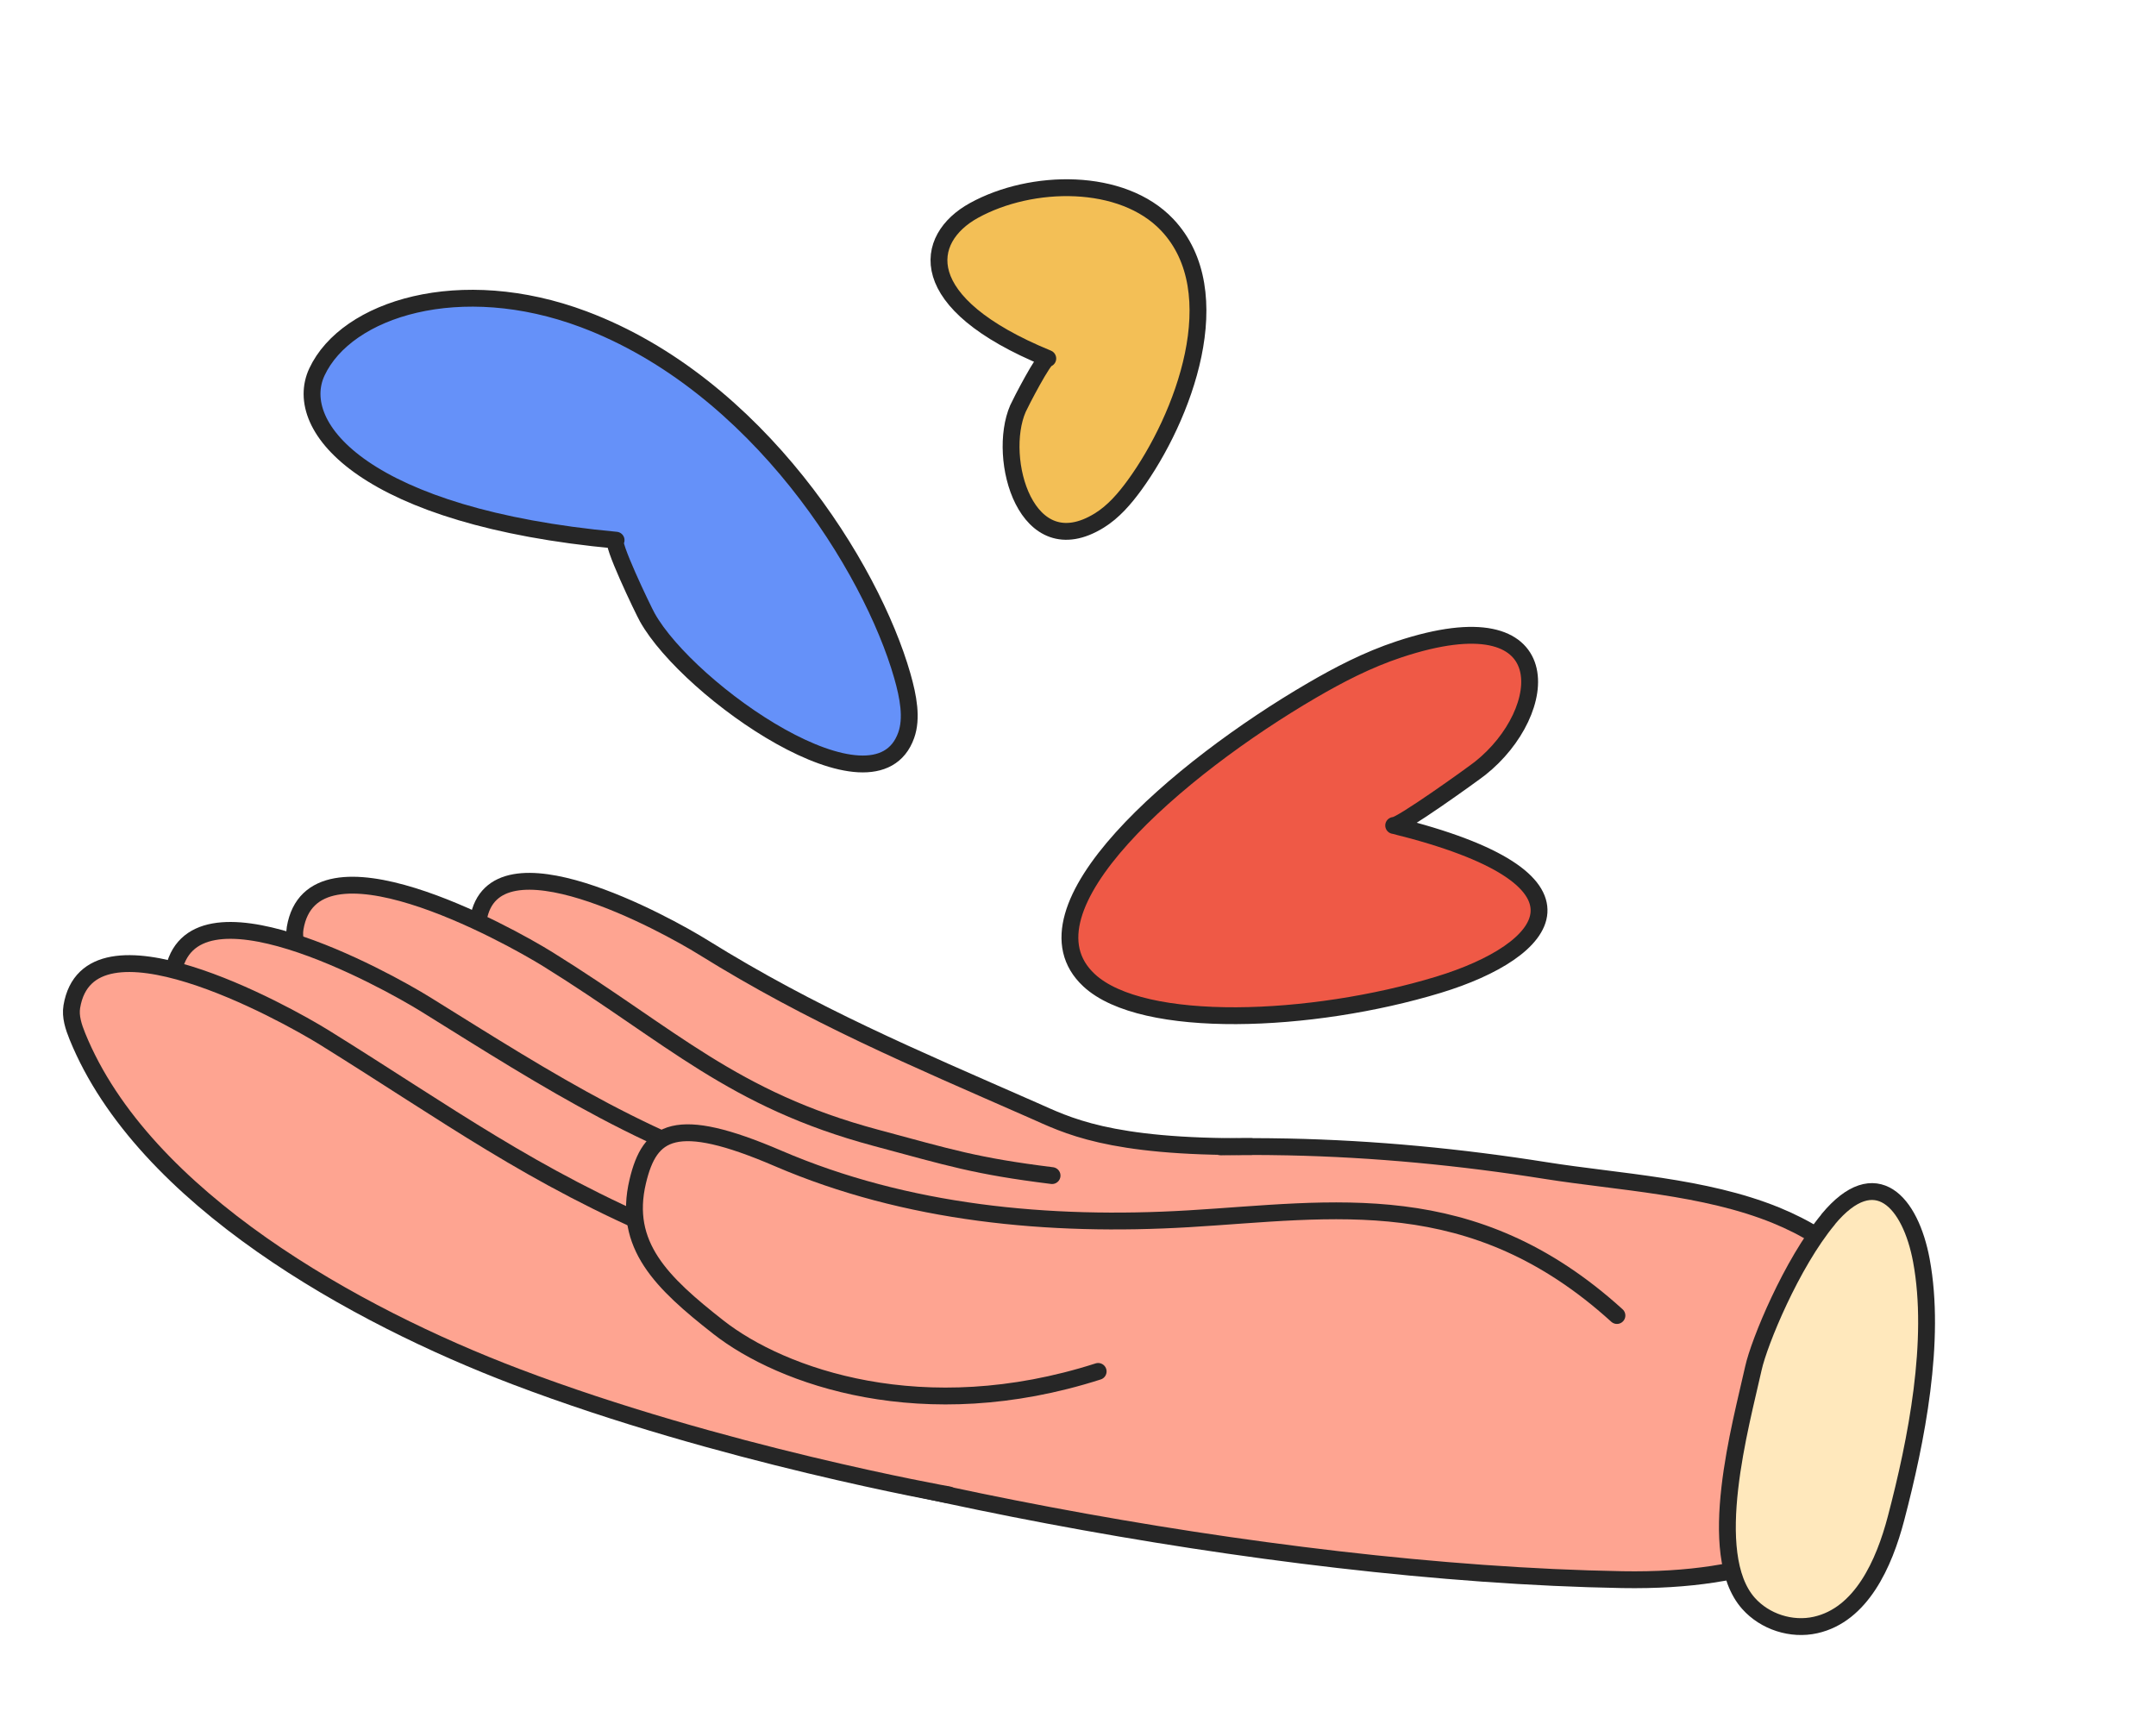
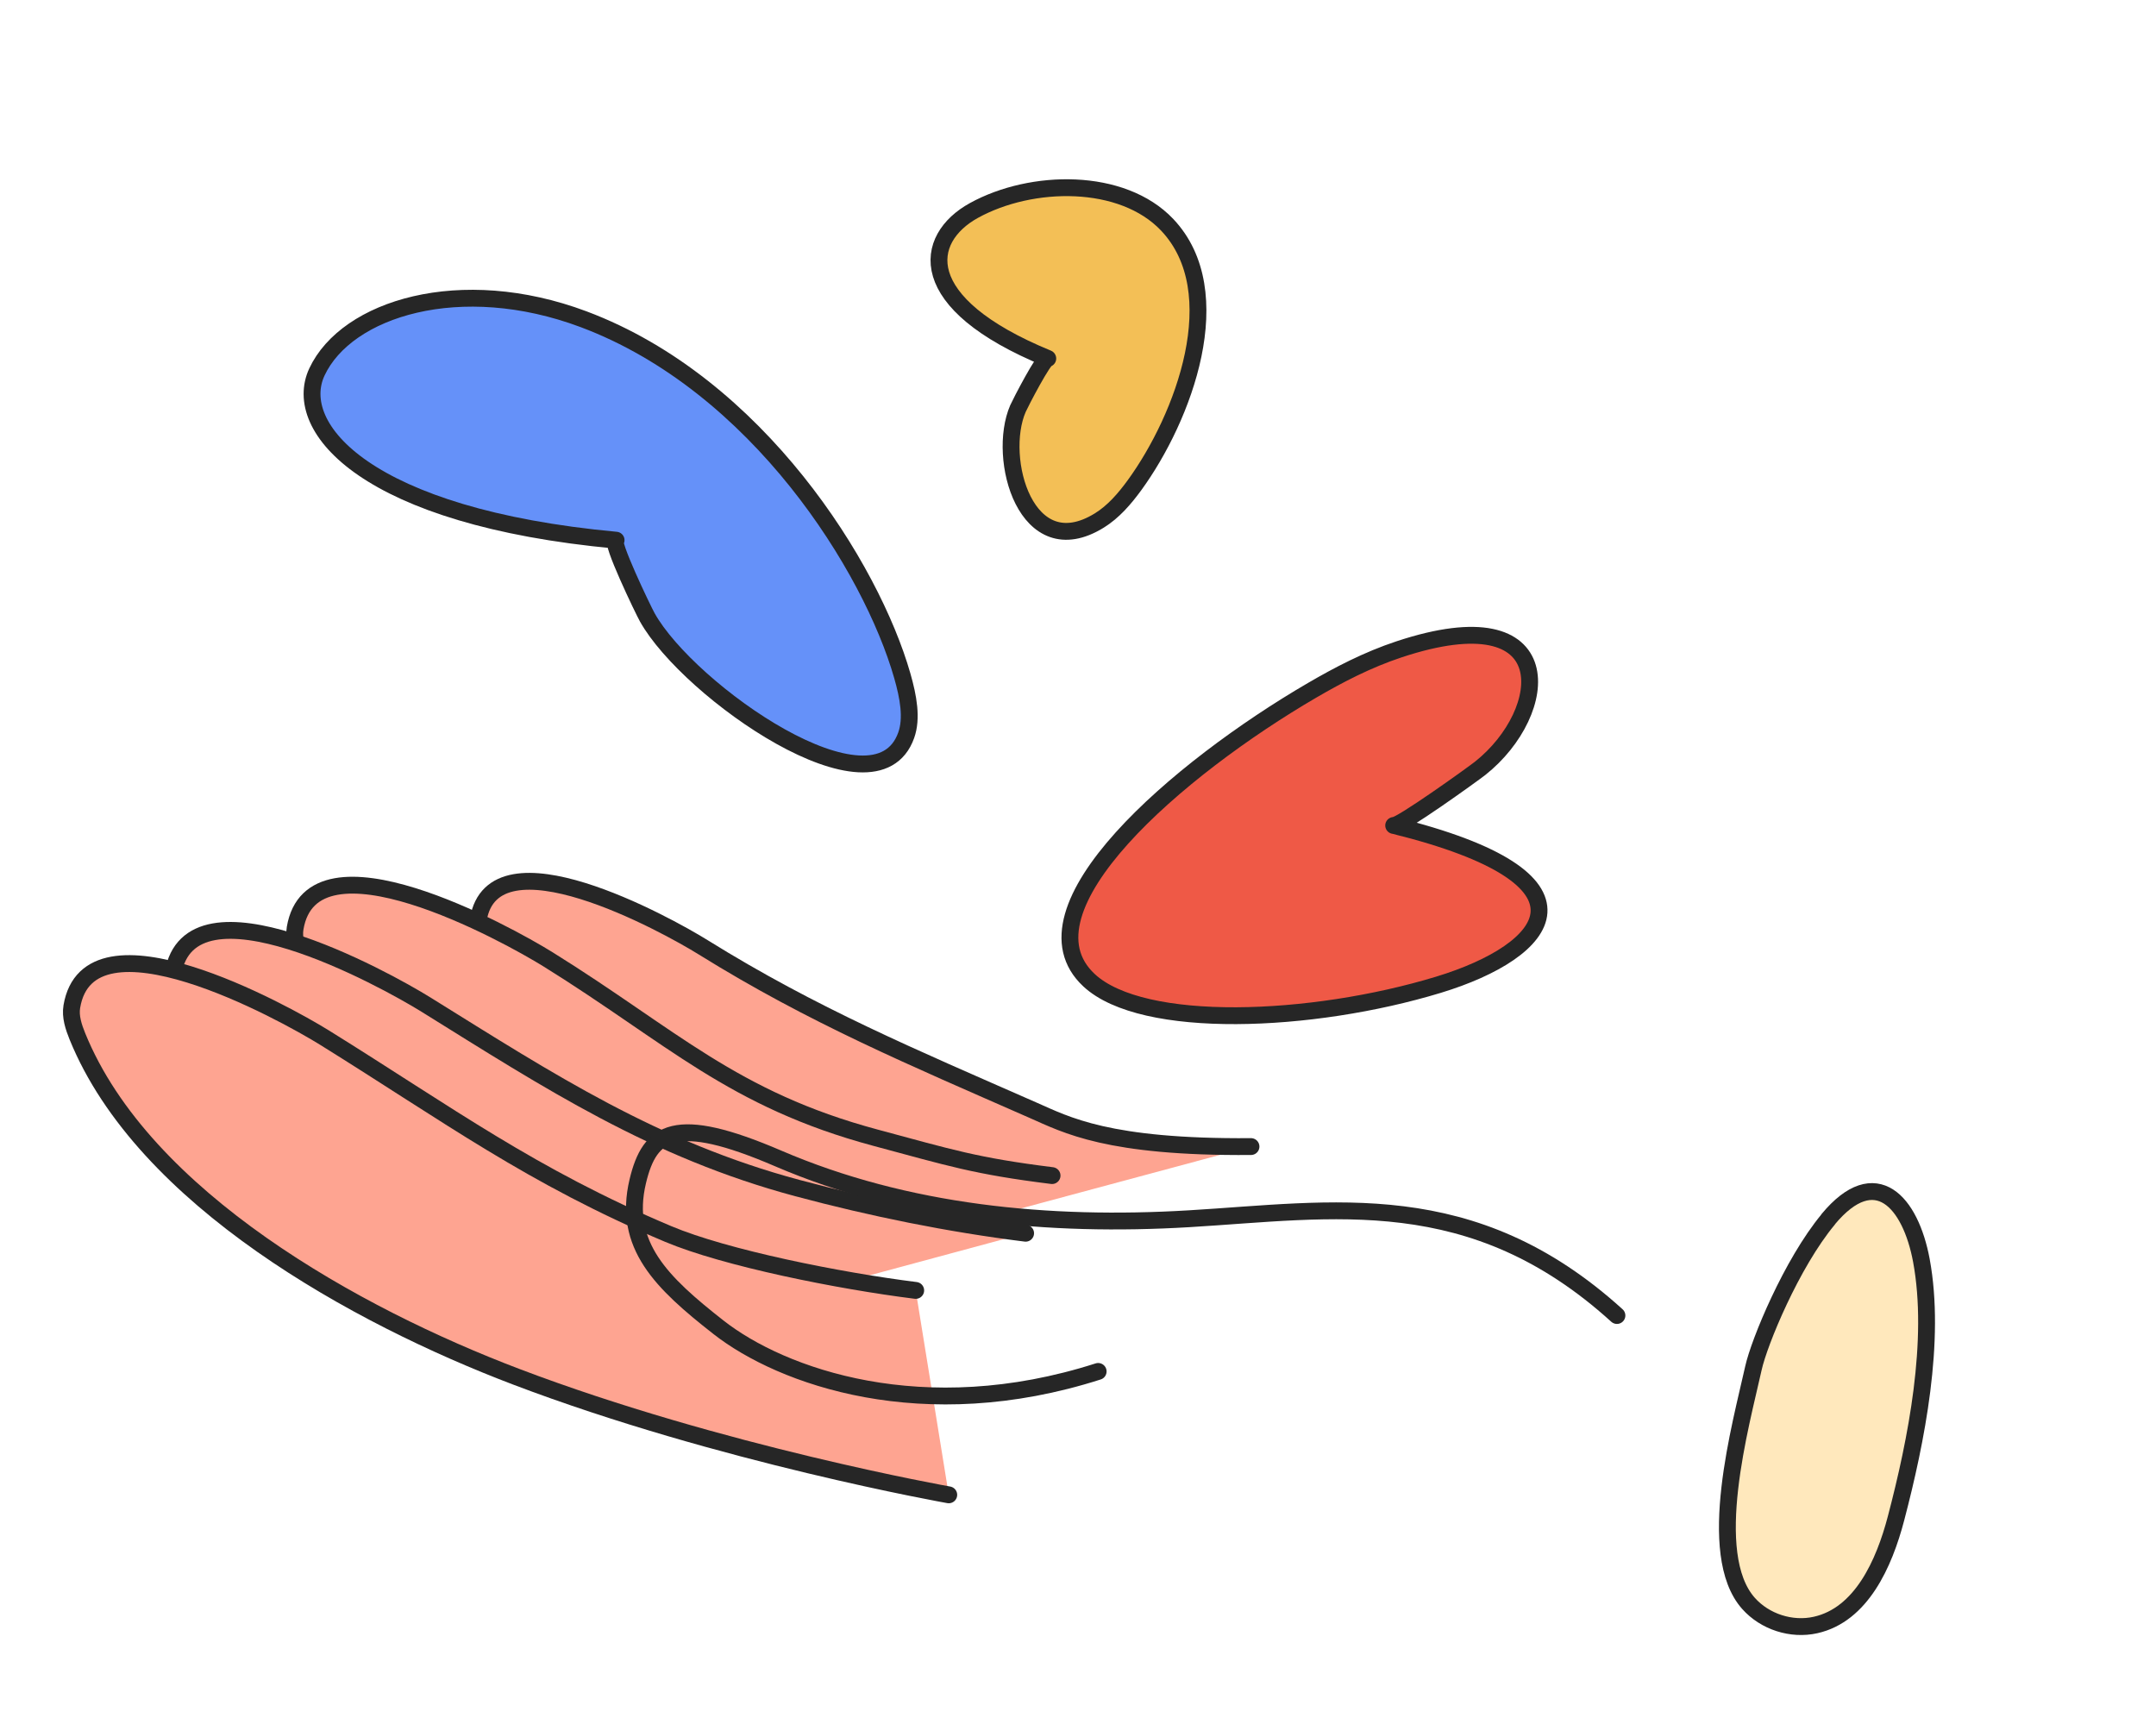
<svg xmlns="http://www.w3.org/2000/svg" width="256" height="204" viewBox="0 0 256 204" fill="none">
  <path d="M165.482 98.01C166.173 98.174 174.898 91.901 175.751 91.224C184.185 84.538 185.572 70.654 166.13 77.093C162.335 78.35 158.943 80.131 155.805 81.957C139.942 91.195 120.291 108.002 129.317 116.389C135.696 122.315 155.728 121.502 170.795 116.923C184.071 112.884 191.137 104.339 165.491 98.005L165.482 98.01Z" fill="#EF5946" stroke="#262626" stroke-width="2" stroke-linecap="round" stroke-linejoin="round" />
  <path d="M124.412 42.566C123.981 42.386 121.128 47.919 120.87 48.512C118.309 54.418 121.84 67.164 130.527 61.802C132.221 60.755 133.535 59.212 134.697 57.626C140.556 49.581 146.146 34.685 138.595 26.696C133.254 21.048 122.499 21.212 115.641 24.991C109.596 28.324 108.361 35.979 124.406 42.557L124.412 42.566Z" fill="#F3BF56" stroke="#262626" stroke-width="2" stroke-linecap="round" stroke-linejoin="round" />
  <path d="M73.146 64.135C72.355 64.064 76.367 72.428 76.865 73.31C81.769 82.073 103.931 97.609 107.601 87.298C108.319 85.287 107.862 82.763 107.135 80.229C103.472 67.42 89.986 45.654 69.292 37.902C54.664 32.423 41.154 36.625 37.63 44.165C34.529 50.807 43.553 61.398 73.154 64.137L73.146 64.135Z" fill="#6591F9" stroke="#262626" stroke-width="2" stroke-linecap="round" stroke-linejoin="round" />
-   <path d="M210.864 144.287C214.385 145.724 217.599 147.664 220.254 150.391C227.332 157.66 227.906 169.602 221.811 177.497C217.343 183.285 208.74 187.834 192.635 187.554C149.694 186.804 95.339 175.348 68.723 165.378C42.114 155.41 66.552 133.661 85.103 137.281C103.656 140.894 120.783 144.23 126.062 137.778C126.806 136.871 131.744 136.985 132.788 136.874C139.475 136.203 146.221 136.037 152.948 136.178C163.201 136.393 173.442 137.376 183.573 138.988C192.102 140.344 202.369 140.827 210.864 144.287Z" fill="#FEA491" stroke="#262626" stroke-width="2" stroke-linecap="round" stroke-linejoin="round" />
  <path d="M148.541 136.134C131.529 136.27 126.612 133.551 122.656 131.816C108.345 125.525 96.521 120.573 83.494 112.475C79.134 109.764 58.597 98.441 56.792 109.179C56.619 110.236 56.975 111.318 57.383 112.319C64.358 129.437 86.724 142.122 103.641 148.206" fill="#FEA491" />
  <path d="M148.541 136.134C131.529 136.27 126.612 133.551 122.656 131.816C108.345 125.525 96.521 120.573 83.494 112.475C79.134 109.764 58.597 98.441 56.792 109.179C56.619 110.236 56.975 111.318 57.383 112.319C64.358 129.437 86.724 142.122 103.641 148.206" stroke="#262626" stroke-width="2" stroke-linecap="round" stroke-linejoin="round" />
  <path d="M124.92 139.58C115.796 138.441 112.849 137.468 103.966 135.085C86.974 130.526 79.762 123.038 65.097 113.92C60.188 110.868 37.068 98.12 35.043 110.209C34.845 111.401 35.249 112.611 35.709 113.749C43.556 133.022 68.738 147.296 87.782 154.142" fill="#FEA491" />
  <path d="M124.92 139.58C115.796 138.441 112.849 137.468 103.966 135.085C86.974 130.526 79.762 123.038 65.097 113.92C60.188 110.868 37.068 98.12 35.043 110.209C34.845 111.401 35.249 112.611 35.709 113.749C43.556 133.022 68.738 147.296 87.782 154.142" stroke="#262626" stroke-width="2" stroke-linecap="round" stroke-linejoin="round" />
  <path d="M121.78 146.424C112.656 145.285 103.568 143.438 94.683 141.062C77.691 136.503 65.262 128.407 50.597 119.289C45.688 116.237 22.568 103.489 20.543 115.578C20.345 116.77 20.749 117.98 21.209 119.118C29.056 138.391 54.238 152.665 73.282 159.511" fill="#FEA491" />
  <path d="M121.78 146.424C112.656 145.285 103.568 143.438 94.683 141.062C77.691 136.503 65.262 128.407 50.597 119.289C45.688 116.237 22.568 103.489 20.543 115.578C20.345 116.77 20.749 117.98 21.209 119.118C29.056 138.391 54.238 152.665 73.282 159.511" stroke="#262626" stroke-width="2" stroke-linecap="round" stroke-linejoin="round" />
  <path d="M108.73 153.213C99.606 152.074 86.114 149.367 79.326 146.507C63.108 139.67 53.246 132.348 38.581 123.229C33.672 120.177 10.552 107.43 8.527 119.518C8.33 120.71 8.734 121.921 9.194 123.058C17.041 142.331 42.351 156.262 61.266 163.452C85.562 172.691 112.654 177.484 112.654 177.484" fill="#FEA491" />
  <path d="M108.73 153.213C99.606 152.074 86.114 149.367 79.326 146.507C63.108 139.67 53.246 132.348 38.581 123.229C33.672 120.177 10.552 107.43 8.527 119.518C8.33 120.71 8.734 121.921 9.194 123.058C17.041 142.331 42.351 156.262 61.266 163.452C85.562 172.691 112.654 177.484 112.654 177.484" stroke="#262626" stroke-width="2" stroke-linecap="round" stroke-linejoin="round" />
-   <path d="M130.394 162.832C109.61 169.49 92.811 163.465 85.317 157.594C78.556 152.294 73.924 147.85 75.725 140.268C77.157 134.241 80.149 132.279 92.396 137.542C107.64 144.094 124.535 145.692 141.15 144.706C158.316 143.688 174.796 140.59 191.992 156.193" fill="#FEA491" />
  <path d="M130.394 162.832C109.61 169.49 92.811 163.465 85.317 157.594C78.556 152.294 73.924 147.85 75.725 140.268C77.157 134.241 80.149 132.279 92.396 137.542C107.64 144.094 124.535 145.692 141.15 144.706C158.316 143.688 174.796 140.59 191.992 156.193" stroke="#262626" stroke-width="2" stroke-linecap="round" stroke-linejoin="round" />
  <path d="M217.082 144.777C212.718 150.029 208.871 159.386 208.199 162.444C206.725 169.107 202.384 184.503 207.617 190.375C209.561 192.559 212.722 193.582 215.579 192.937C221.004 191.724 223.716 185.674 225.129 180.282C227.55 171.07 229.911 159.171 228.141 149.648C226.857 142.751 222.725 137.967 217.078 144.76L217.082 144.777Z" fill="#FFE8BC" stroke="#262626" stroke-width="2" stroke-linecap="round" stroke-linejoin="round" />
</svg>